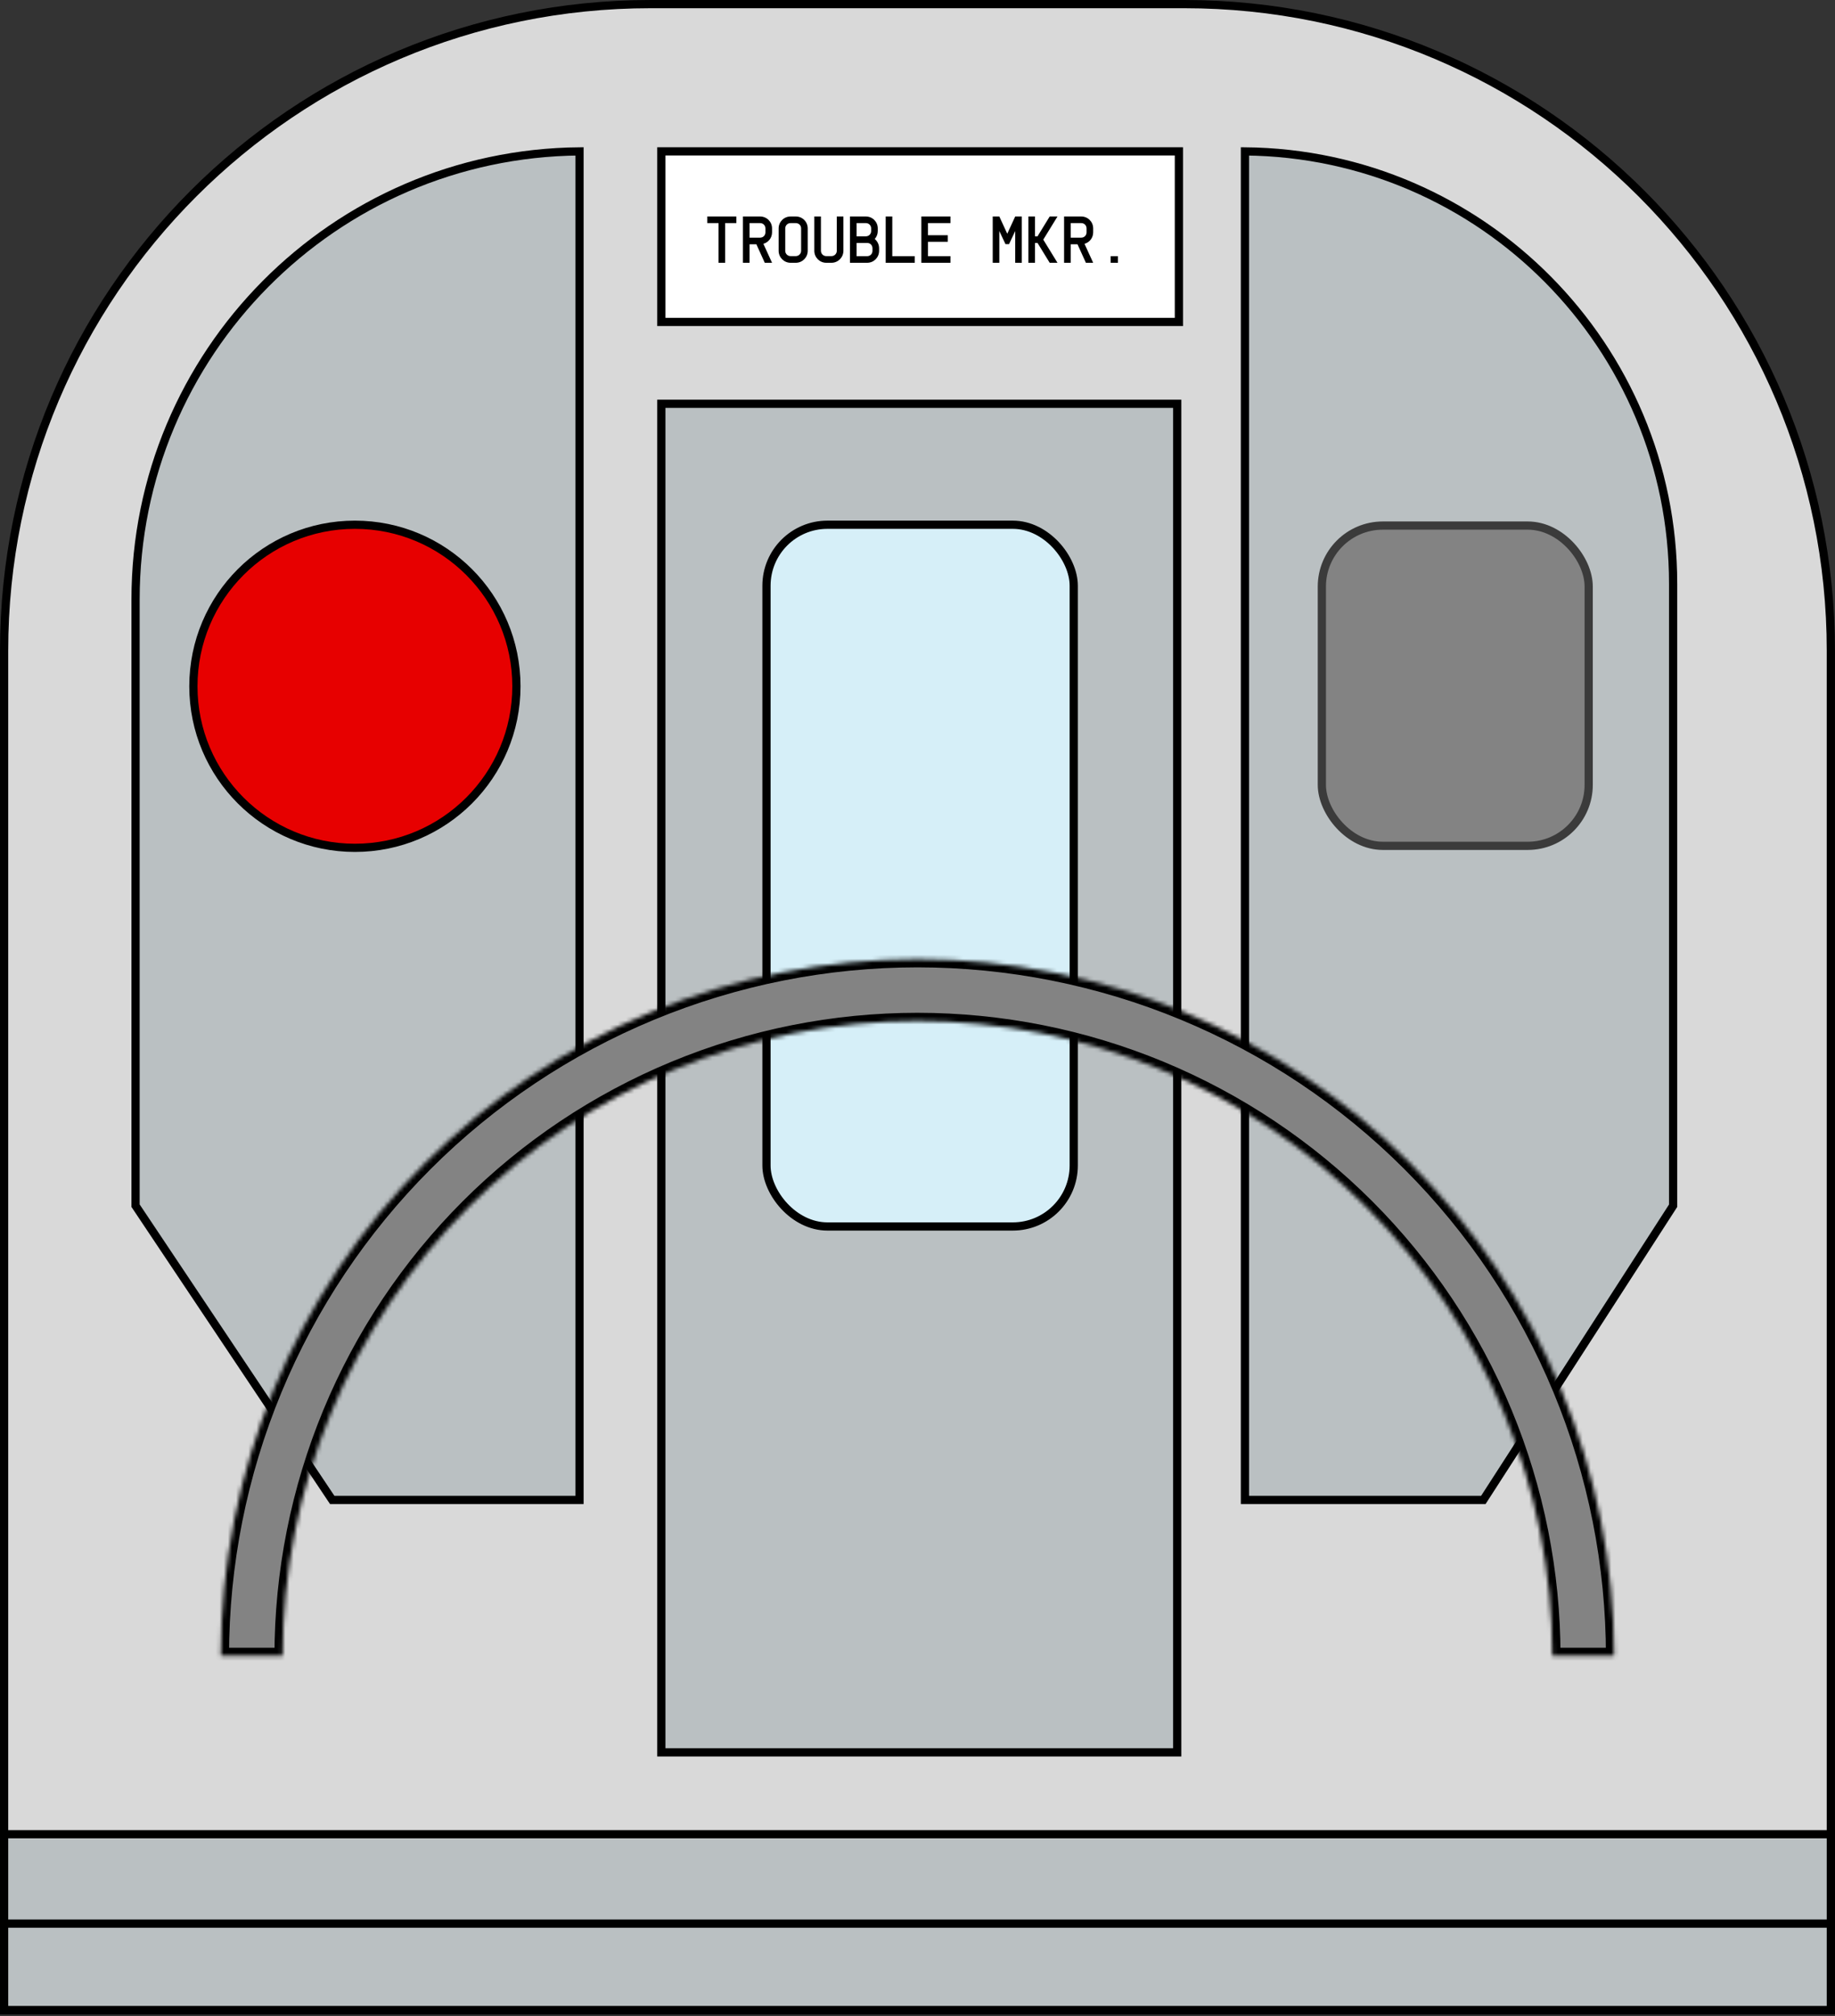
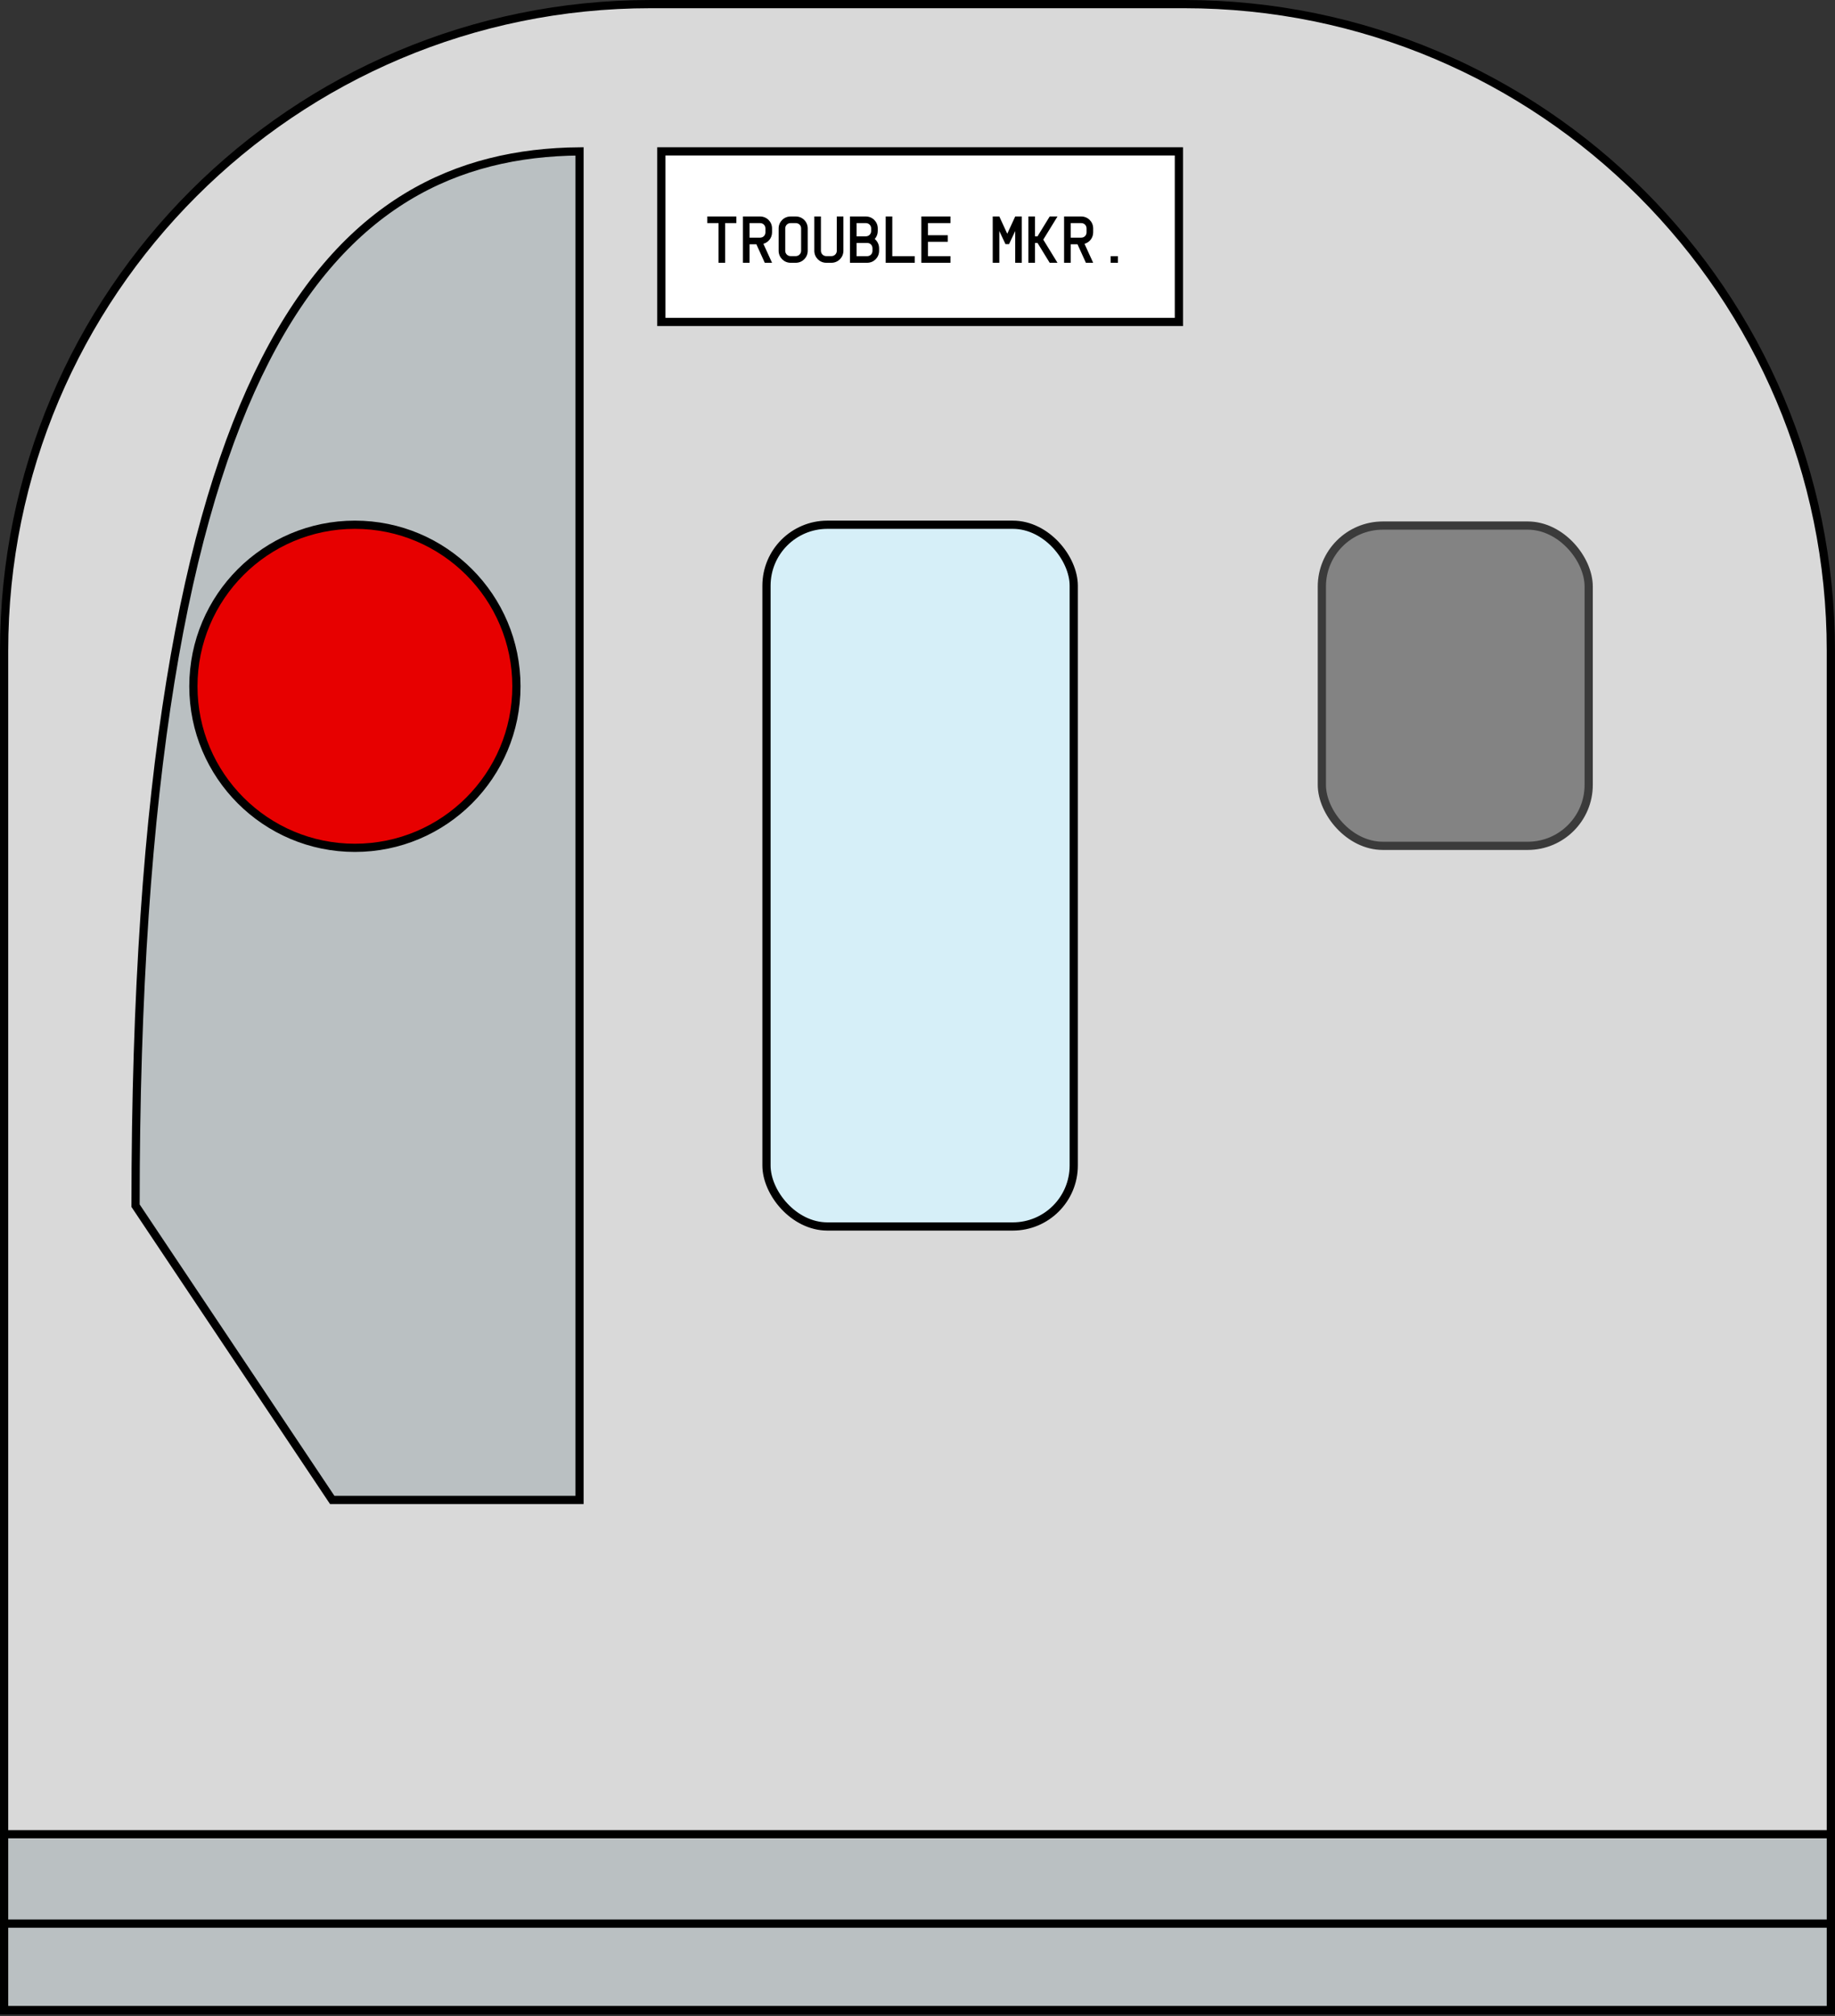
<svg xmlns="http://www.w3.org/2000/svg" width="447" height="491" viewBox="0 0 447 491" fill="none">
  <rect x="0" y="0" width="447" height="491" fill="#333333" stroke="none" />
  <g clip-path="url(#clip0_909_1017)">
    <path d="M158.51 1H288.481C375.472 1 445.991 71.52 445.991 158.51V489.538H1V158.51C1 71.52 71.52 1 158.51 1Z" fill="#D9D9D9" stroke="black" stroke-width="2" />
-     <rect x="161.097" y="98.34" width="125.67" height="328.441" fill="#BAC0C2" stroke="black" stroke-width="2" />
    <rect x="1" y="446.711" width="444.991" height="42.827" fill="#BAC0C2" stroke="black" stroke-width="2" />
    <rect x="1" y="468.484" width="444.991" height="21.054" fill="#BAC0C2" stroke="black" stroke-width="2" />
    <rect x="161.097" y="36.863" width="126.078" height="41.546" fill="white" stroke="black" stroke-width="2" />
    <rect x="186.712" y="127.797" width="74.847" height="170.905" rx="14.851" fill="#D6EFF8" stroke="black" stroke-width="2" />
-     <path d="M141.166 36.868V365.304H80.929L33.02 293.637V146.01C33.02 86.064 81.347 37.405 141.166 36.868Z" fill="#BAC0C2" stroke="black" stroke-width="2" />
-     <path d="M303.263 36.868V365.304H361.335L407.568 293.645V142.168C407.568 84.343 360.961 37.405 303.263 36.868Z" fill="#BAC0C2" stroke="black" stroke-width="2" />
+     <path d="M141.166 36.868V365.304H80.929L33.02 293.637C33.02 86.064 81.347 37.405 141.166 36.868Z" fill="#BAC0C2" stroke="black" stroke-width="2" />
    <rect x="322" y="128" width="65" height="78" rx="14.851" fill="#838383" stroke="#3B3B3B" stroke-width="2" />
    <circle cx="86.453" cy="167.141" r="39.344" fill="#E70000" stroke="black" stroke-width="2" />
    <mask id="path-11-inside-1_909_1017" fill="white">
-       <path d="M393.199 403.297C393.199 381.011 388.809 358.944 380.281 338.354C371.752 317.765 359.252 299.057 343.494 283.299C327.735 267.54 309.027 255.04 288.438 246.512C267.849 237.983 245.781 233.594 223.495 233.594C201.21 233.594 179.142 237.983 158.553 246.512C137.964 255.04 119.256 267.54 103.497 283.299C87.739 299.057 75.239 317.765 66.71 338.354C58.182 358.944 53.792 381.011 53.792 403.297L68.858 403.297C68.858 382.99 72.858 362.881 80.629 344.12C88.401 325.358 99.791 308.311 114.151 293.952C128.51 279.592 145.557 268.202 164.318 260.431C183.08 252.659 203.188 248.66 223.495 248.66C243.803 248.66 263.911 252.659 282.673 260.431C301.434 268.202 318.481 279.592 332.84 293.952C347.2 308.311 358.59 325.358 366.362 344.12C374.133 362.881 378.133 382.99 378.133 403.297H393.199Z" />
-     </mask>
+       </mask>
    <path d="M393.199 403.297C393.199 381.011 388.809 358.944 380.281 338.354C371.752 317.765 359.252 299.057 343.494 283.299C327.735 267.54 309.027 255.04 288.438 246.512C267.849 237.983 245.781 233.594 223.495 233.594C201.21 233.594 179.142 237.983 158.553 246.512C137.964 255.04 119.256 267.54 103.497 283.299C87.739 299.057 75.239 317.765 66.71 338.354C58.182 358.944 53.792 381.011 53.792 403.297L68.858 403.297C68.858 382.99 72.858 362.881 80.629 344.12C88.401 325.358 99.791 308.311 114.151 293.952C128.51 279.592 145.557 268.202 164.318 260.431C183.08 252.659 203.188 248.66 223.495 248.66C243.803 248.66 263.911 252.659 282.673 260.431C301.434 268.202 318.481 279.592 332.84 293.952C347.2 308.311 358.59 325.358 366.362 344.12C374.133 362.881 378.133 382.99 378.133 403.297H393.199Z" fill="#838383" stroke="black" stroke-width="4" mask="url(#path-11-inside-1_909_1017)" />
    <path d="M172.289 52.725H179.376V54.336H176.638V64H175.027V54.336H172.289V52.725ZM188.068 64H186.296L184.25 59.49H182.591V64H180.98V52.725H185.168C186.779 52.725 188.068 54.013 188.068 55.624V56.591C188.068 57.928 187.182 59.039 185.958 59.377L188.068 64ZM182.591 57.879H185.168C185.893 57.879 186.457 57.315 186.457 56.591V55.624C186.457 54.899 185.893 54.336 185.168 54.336H182.591V57.879ZM193.86 62.373C194.569 62.373 195.149 61.793 195.149 61.085V55.624C195.149 54.899 194.585 54.336 193.86 54.336H192.571C191.847 54.336 191.283 54.915 191.283 55.624V61.085C191.283 61.793 191.863 62.373 192.571 62.373H193.86ZM189.672 61.085V55.624C189.672 54.013 190.977 52.725 192.571 52.725H193.86C195.471 52.725 196.759 54.013 196.759 55.624V61.085C196.759 62.679 195.471 64 193.86 64H192.571C190.977 64 189.672 62.679 189.672 61.085ZM205.451 61.085C205.451 62.679 204.146 64 202.552 64H201.263C199.652 64 198.364 62.679 198.364 61.085V52.725H199.975V61.085C199.975 61.793 200.554 62.373 201.263 62.373H202.552C203.26 62.373 203.84 61.793 203.84 61.085V52.725H205.451V61.085ZM213.821 56.268C213.821 57.009 213.547 57.702 213.08 58.201C213.724 58.733 214.143 59.538 214.143 60.456V61.101C214.143 62.711 212.854 64 211.243 64H207.055V52.725H210.921C212.532 52.725 213.821 54.013 213.821 55.624V56.268ZM208.666 62.389H211.243C211.968 62.389 212.532 61.825 212.532 61.101V60.456C212.532 59.731 211.968 59.168 211.243 59.168H208.666V62.389ZM208.666 57.557H210.921C211.646 57.557 212.21 56.993 212.21 56.268V55.624C212.21 54.899 211.646 54.336 210.921 54.336H208.666V57.557ZM217.358 52.725V62.389H222.834V64H215.747V52.725H217.358ZM231.526 52.725V54.336H226.05V57.283H230.882V58.894H226.05V62.389H231.526V64H224.439V52.725H231.526ZM244.931 59.458L243.433 56.268V64H241.822V52.725H243.433L245.366 56.929L247.299 52.725H248.91V64H247.299V56.268L245.801 59.458H244.931ZM252.125 64H250.514V52.725H252.125V57.557H252.737L255.701 52.725H257.601L254.138 58.362L257.601 64H255.701L252.737 59.168H252.125V64ZM266.293 64H264.521L262.476 59.49H260.817V64H259.206V52.725H263.394C265.004 52.725 266.293 54.013 266.293 55.624V56.591C266.293 57.928 265.407 59.039 264.183 59.377L266.293 64ZM260.817 57.879H263.394C264.119 57.879 264.682 57.315 264.682 56.591V55.624C264.682 54.899 264.119 54.336 263.394 54.336H260.817V57.879ZM270.555 62.389H272.327V64H270.555V62.389Z" fill="black" />
  </g>
  <defs>
    <clipPath id="clip0_909_1017">
      <rect width="447" height="491" fill="white" />
    </clipPath>
  </defs>
</svg>